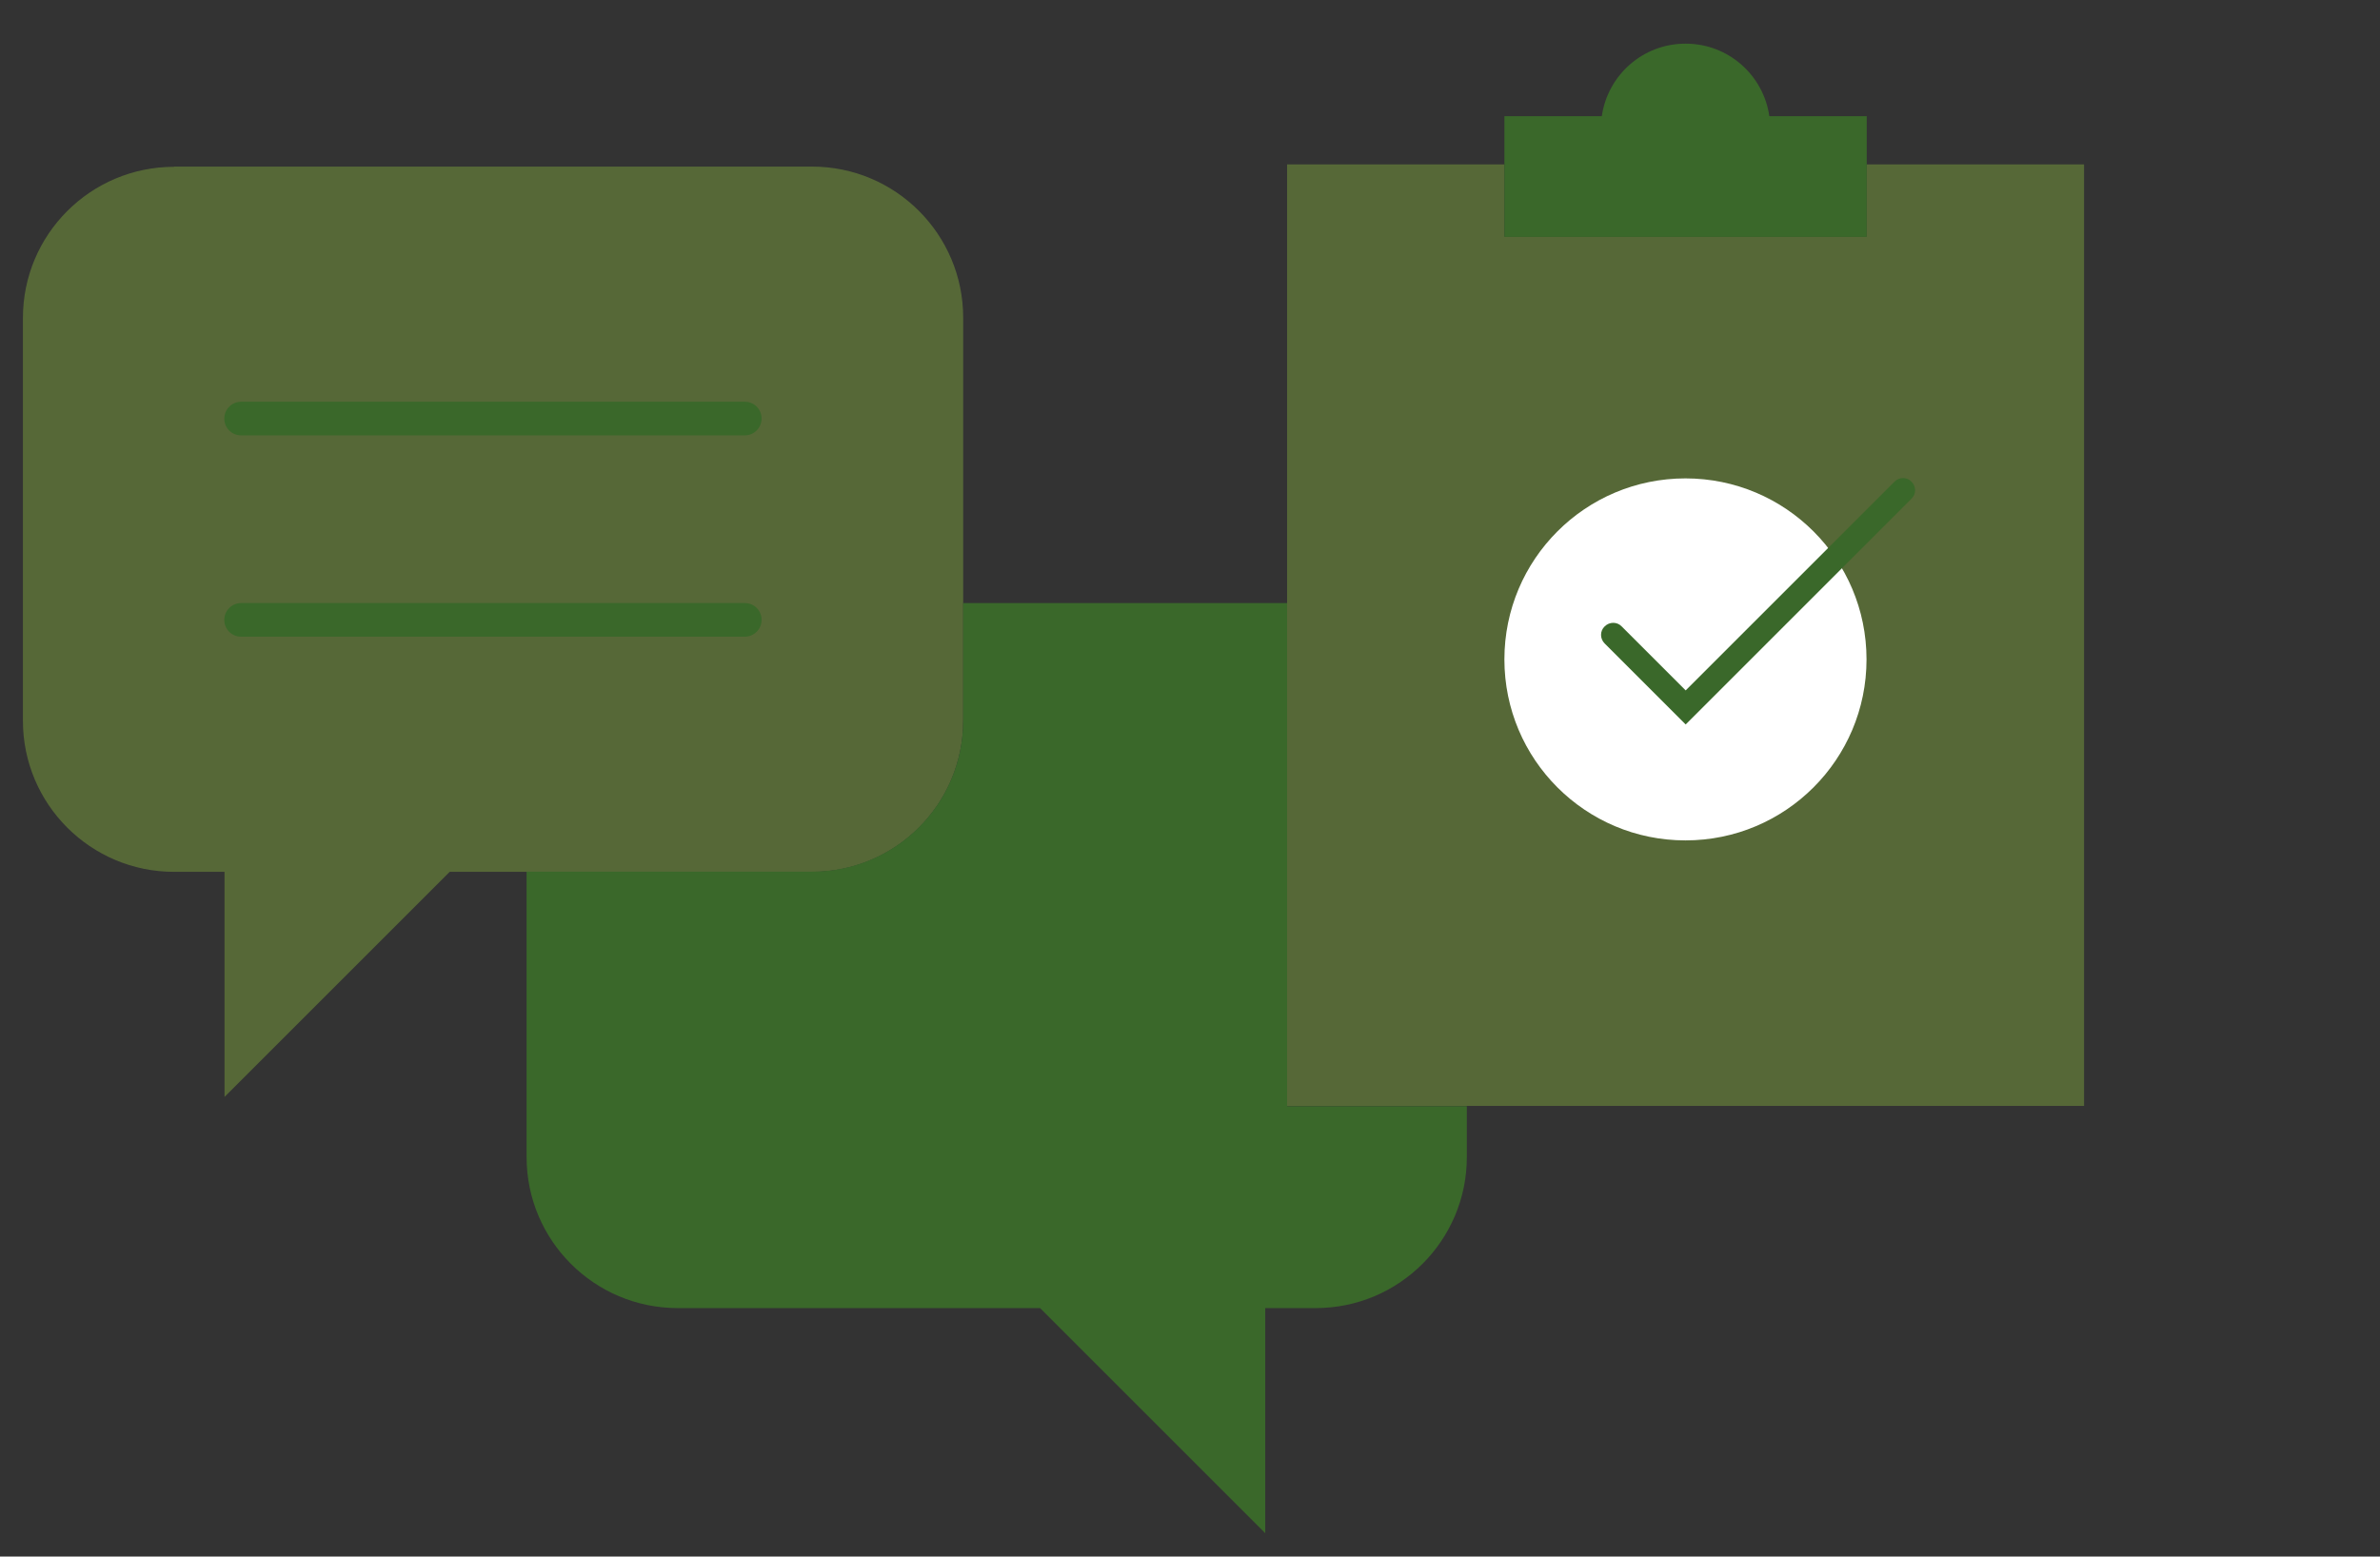
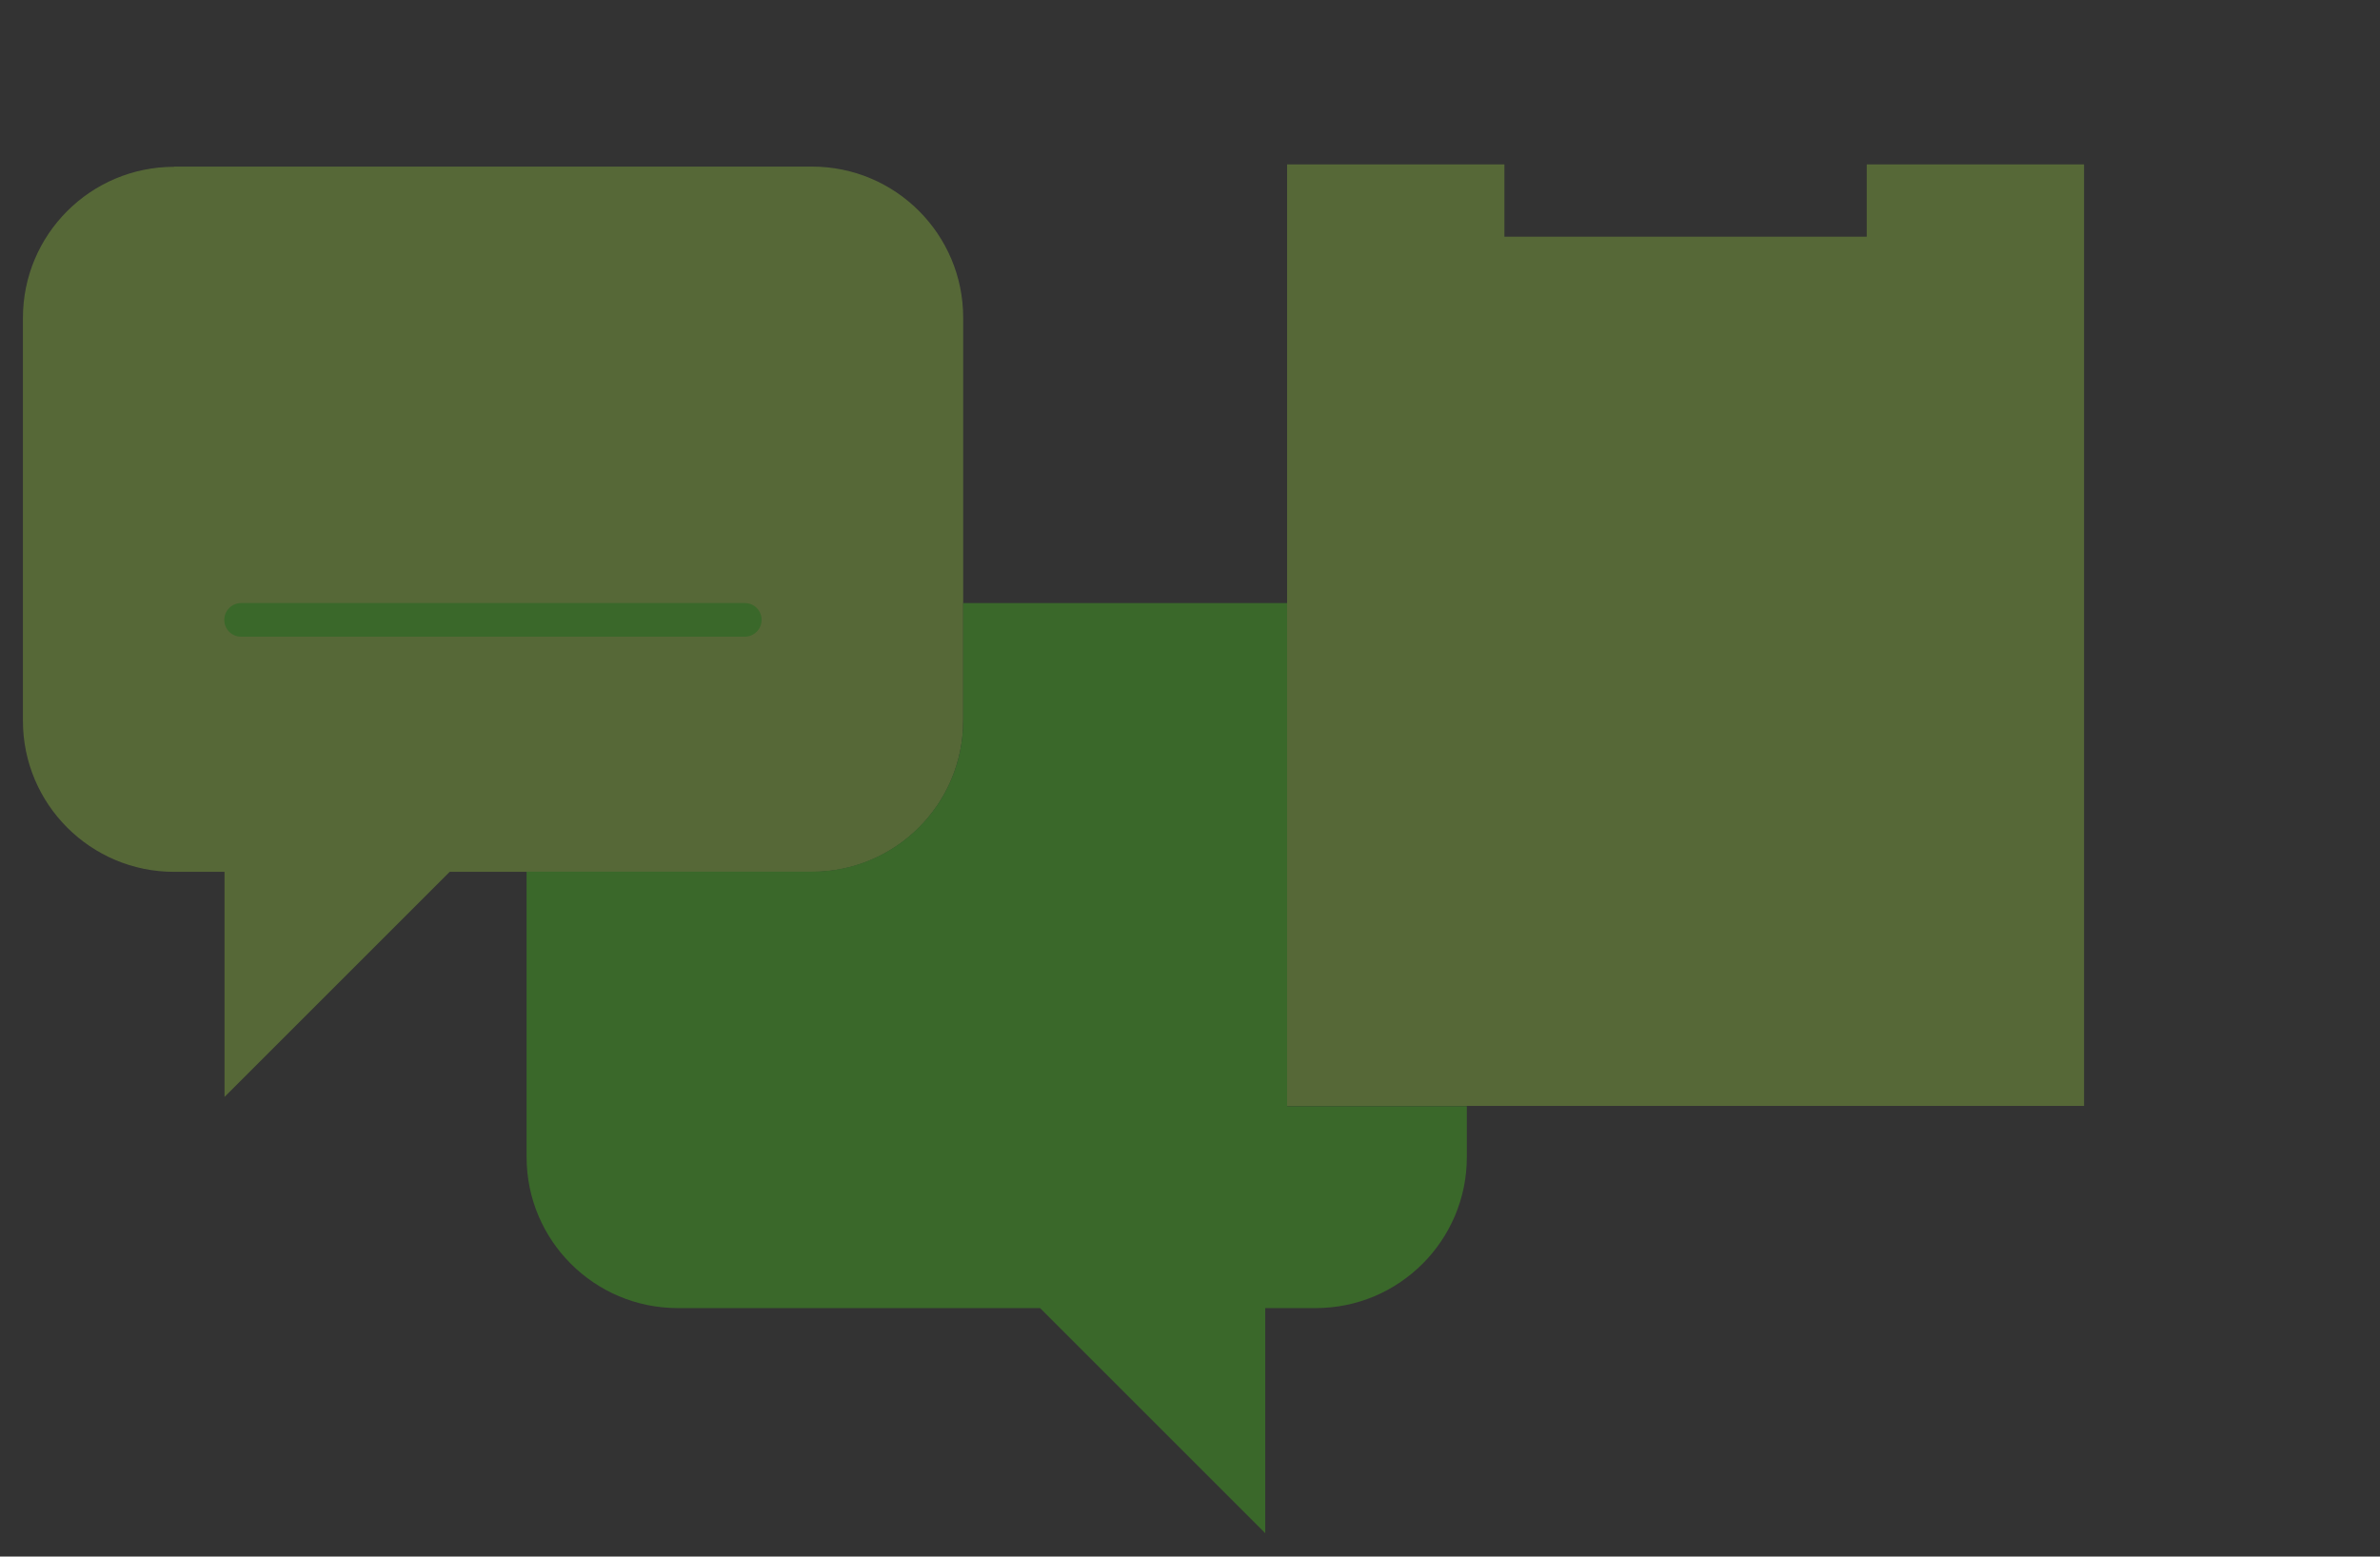
<svg xmlns="http://www.w3.org/2000/svg" id="Layer_1" viewBox="0 0 108.97 71.29">
  <rect x="0" y="0" width="108.97" height="71.29" fill="#333333" stroke="none" />
  <defs>
    <style>.cls-1{fill:#7b9f3c;opacity:.5;}.cls-1,.cls-2,.cls-3,.cls-4{stroke-width:0px;}.cls-2,.cls-3{fill-rule:evenodd;}.cls-2,.cls-4{fill:#3a682a;}.cls-3{fill:#fff;}</style>
  </defs>
  <g id="chatBubbleMultiple-Tint">
    <path class="cls-1" d="m7.97,7.64c-3.82,0-6.92,3.1-6.92,6.92v18.45c0,3.82,3.1,6.92,6.92,6.92h2.31v10.31l10.31-10.31h16.59c3.82,0,6.92-3.1,6.92-6.92V14.55c0-3.82-3.1-6.92-6.92-6.92H7.97Z" />
-     <path class="cls-4" d="m11.04,18.4c-.42,0-.77.34-.77.77s.34.77.77.77h23.06c.42,0,.77-.34.77-.77s-.34-.77-.77-.77H11.04Z" />
    <path class="cls-4" d="m11.04,27.62c-.42,0-.77.34-.77.77s.34.77.77.77h23.06c.42,0,.77-.34.77-.77s-.34-.77-.77-.77H11.04Z" />
  </g>
  <g id="clipboardCheck-Tint">
    <path class="cls-4" d="m58.93,27.62h-14.83v5.38c0,3.82-3.1,6.92-6.92,6.92h-13.07v13.07c0,3.82,3.1,6.92,6.92,6.92h16.59l10.31,10.31v-10.31h2.31c3.82,0,6.92-3.1,6.92-6.92v-2.33h-8.23v-23.03Z" />
    <polygon class="cls-1" points="85.47 7.53 85.47 10.84 68.88 10.84 68.88 7.53 58.93 7.53 58.93 27.62 58.93 50.65 67.16 50.65 95.42 50.65 95.42 7.53 85.47 7.53" />
-     <path class="cls-4" d="m77.17,2c-1.95,0-3.56,1.44-3.83,3.32h-4.46v5.53h16.59v-5.53h-4.46c-.27-1.88-1.88-3.32-3.83-3.32Z" />
-     <path class="cls-3" d="m68.88,30.2c0-4.58,3.71-8.29,8.29-8.29s8.29,3.71,8.29,8.29-3.71,8.29-8.29,8.29-8.29-3.71-8.29-8.29Z" />
-     <path class="cls-2" d="m87.52,22.06c.22.22.22.57,0,.78l-10.34,10.34-3.71-3.71c-.22-.22-.22-.57,0-.78.22-.22.57-.22.78,0l2.93,2.93,9.56-9.56c.22-.22.57-.22.78,0Z" />
  </g>
</svg>